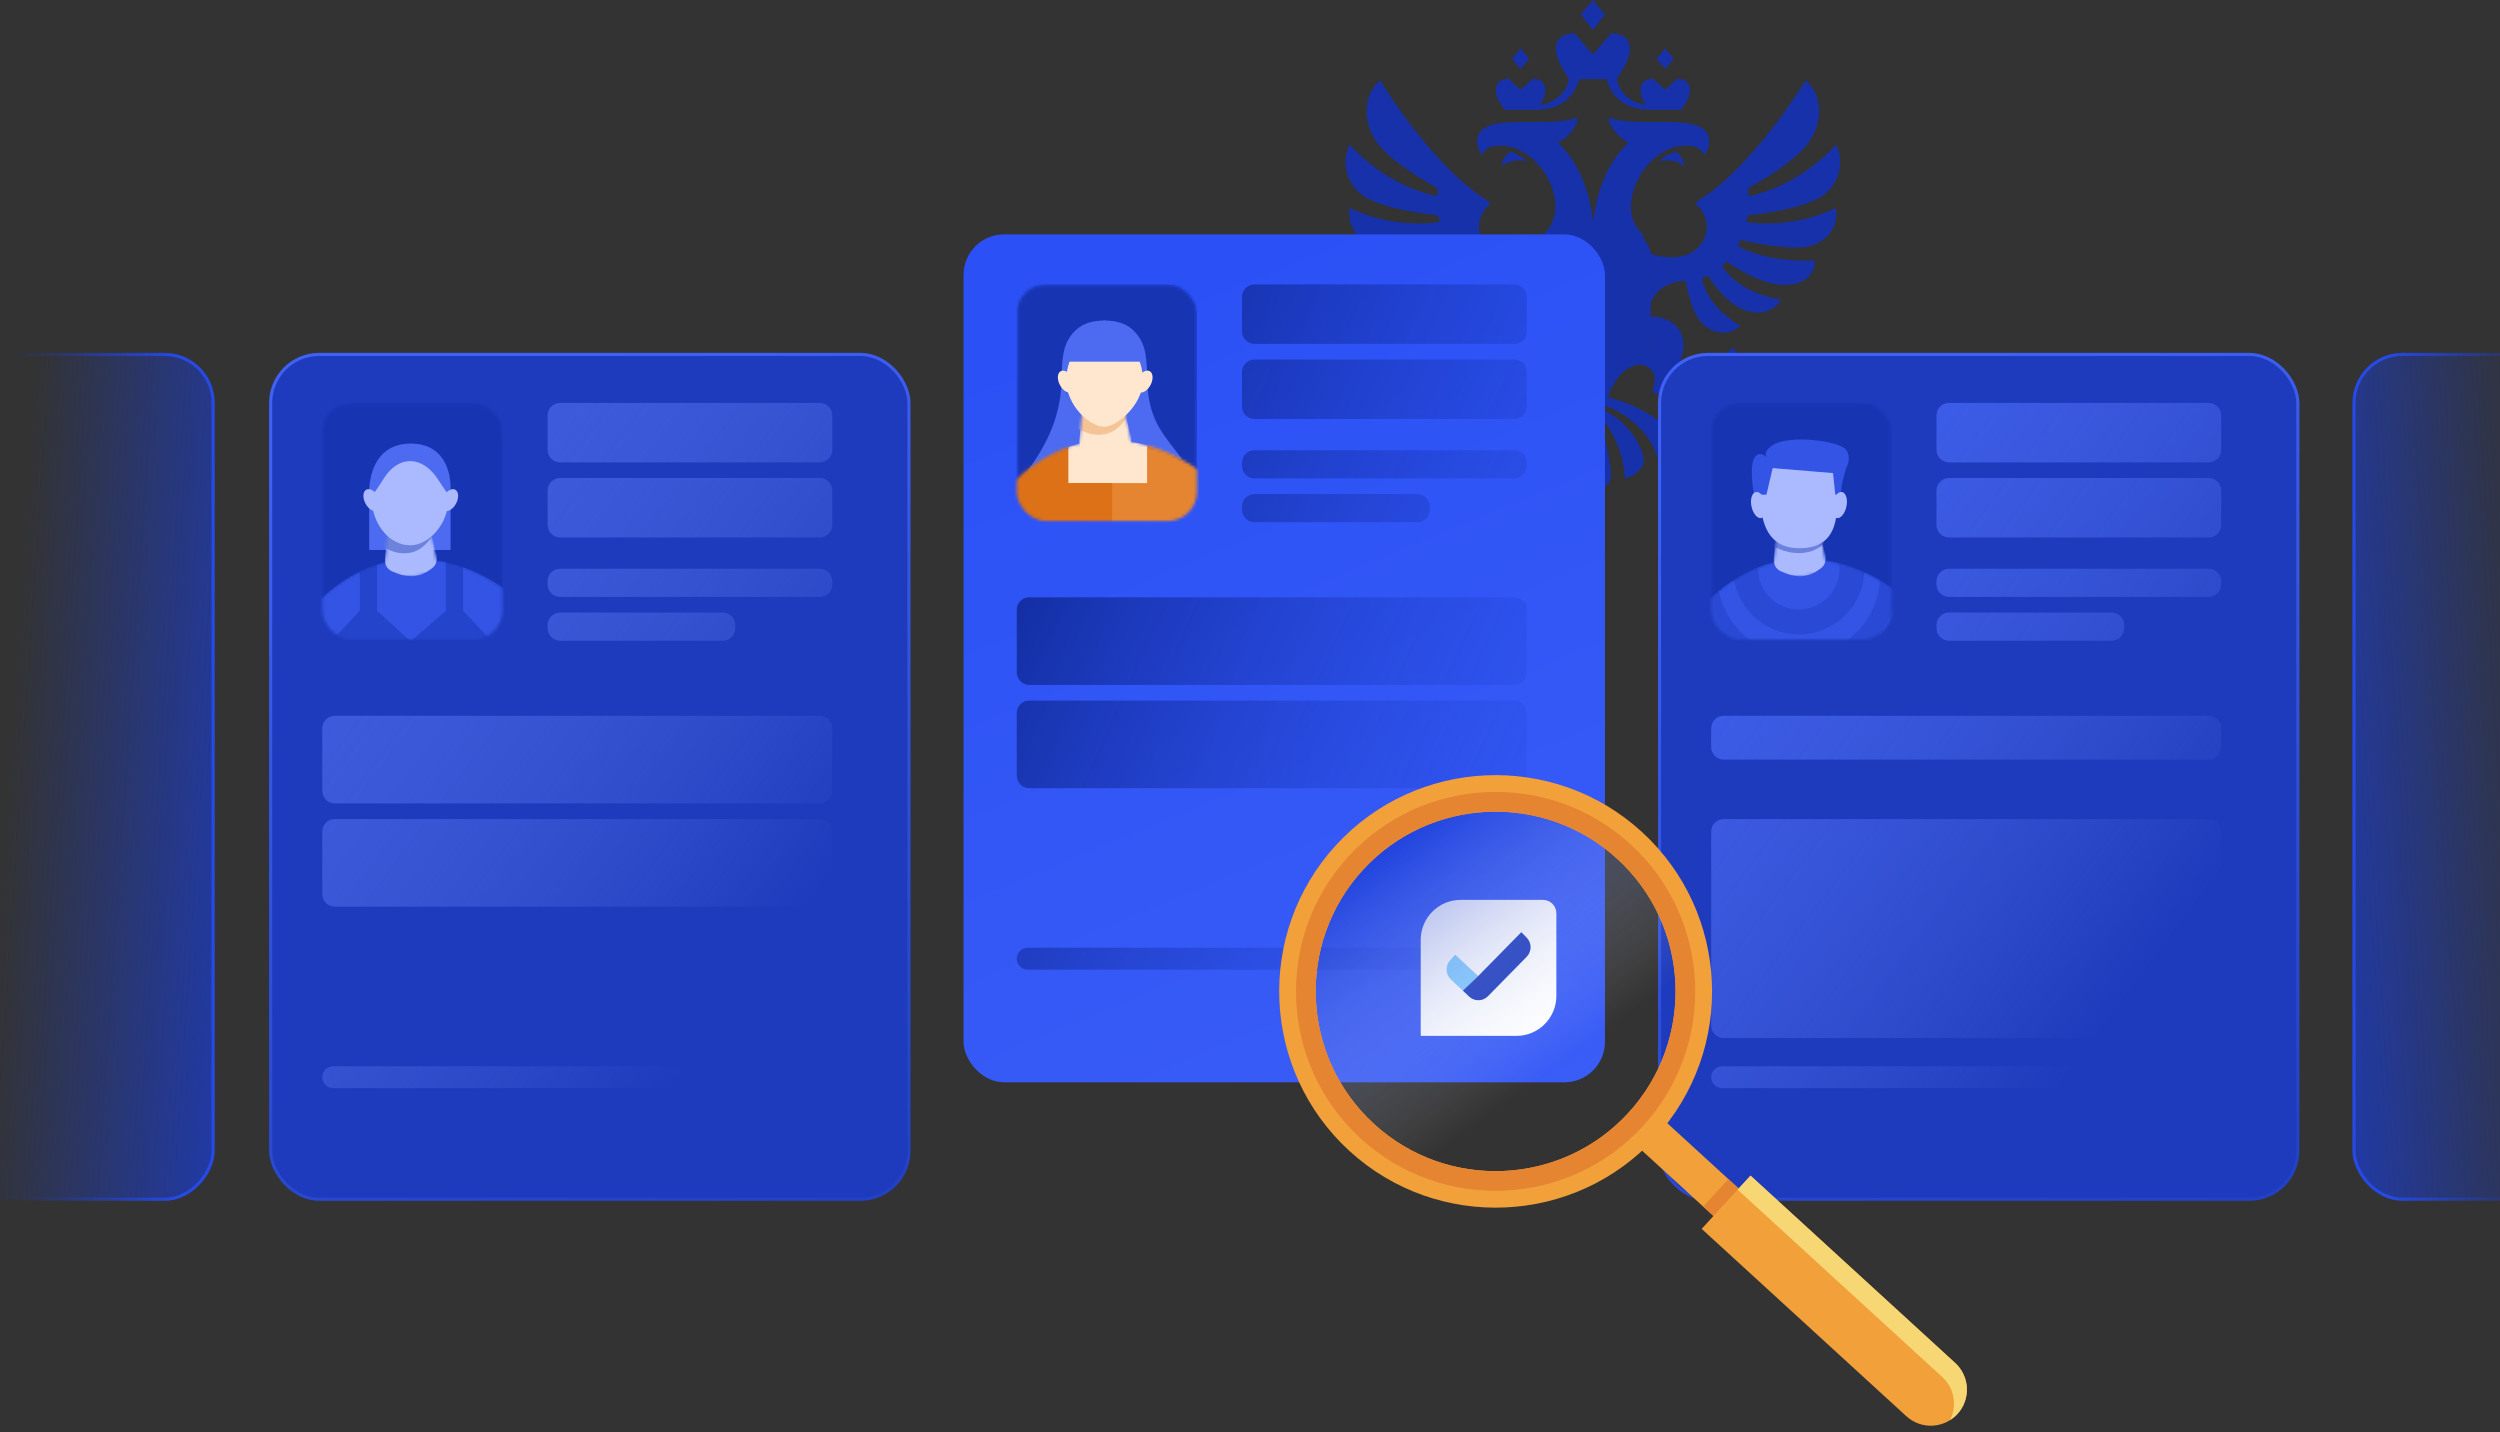
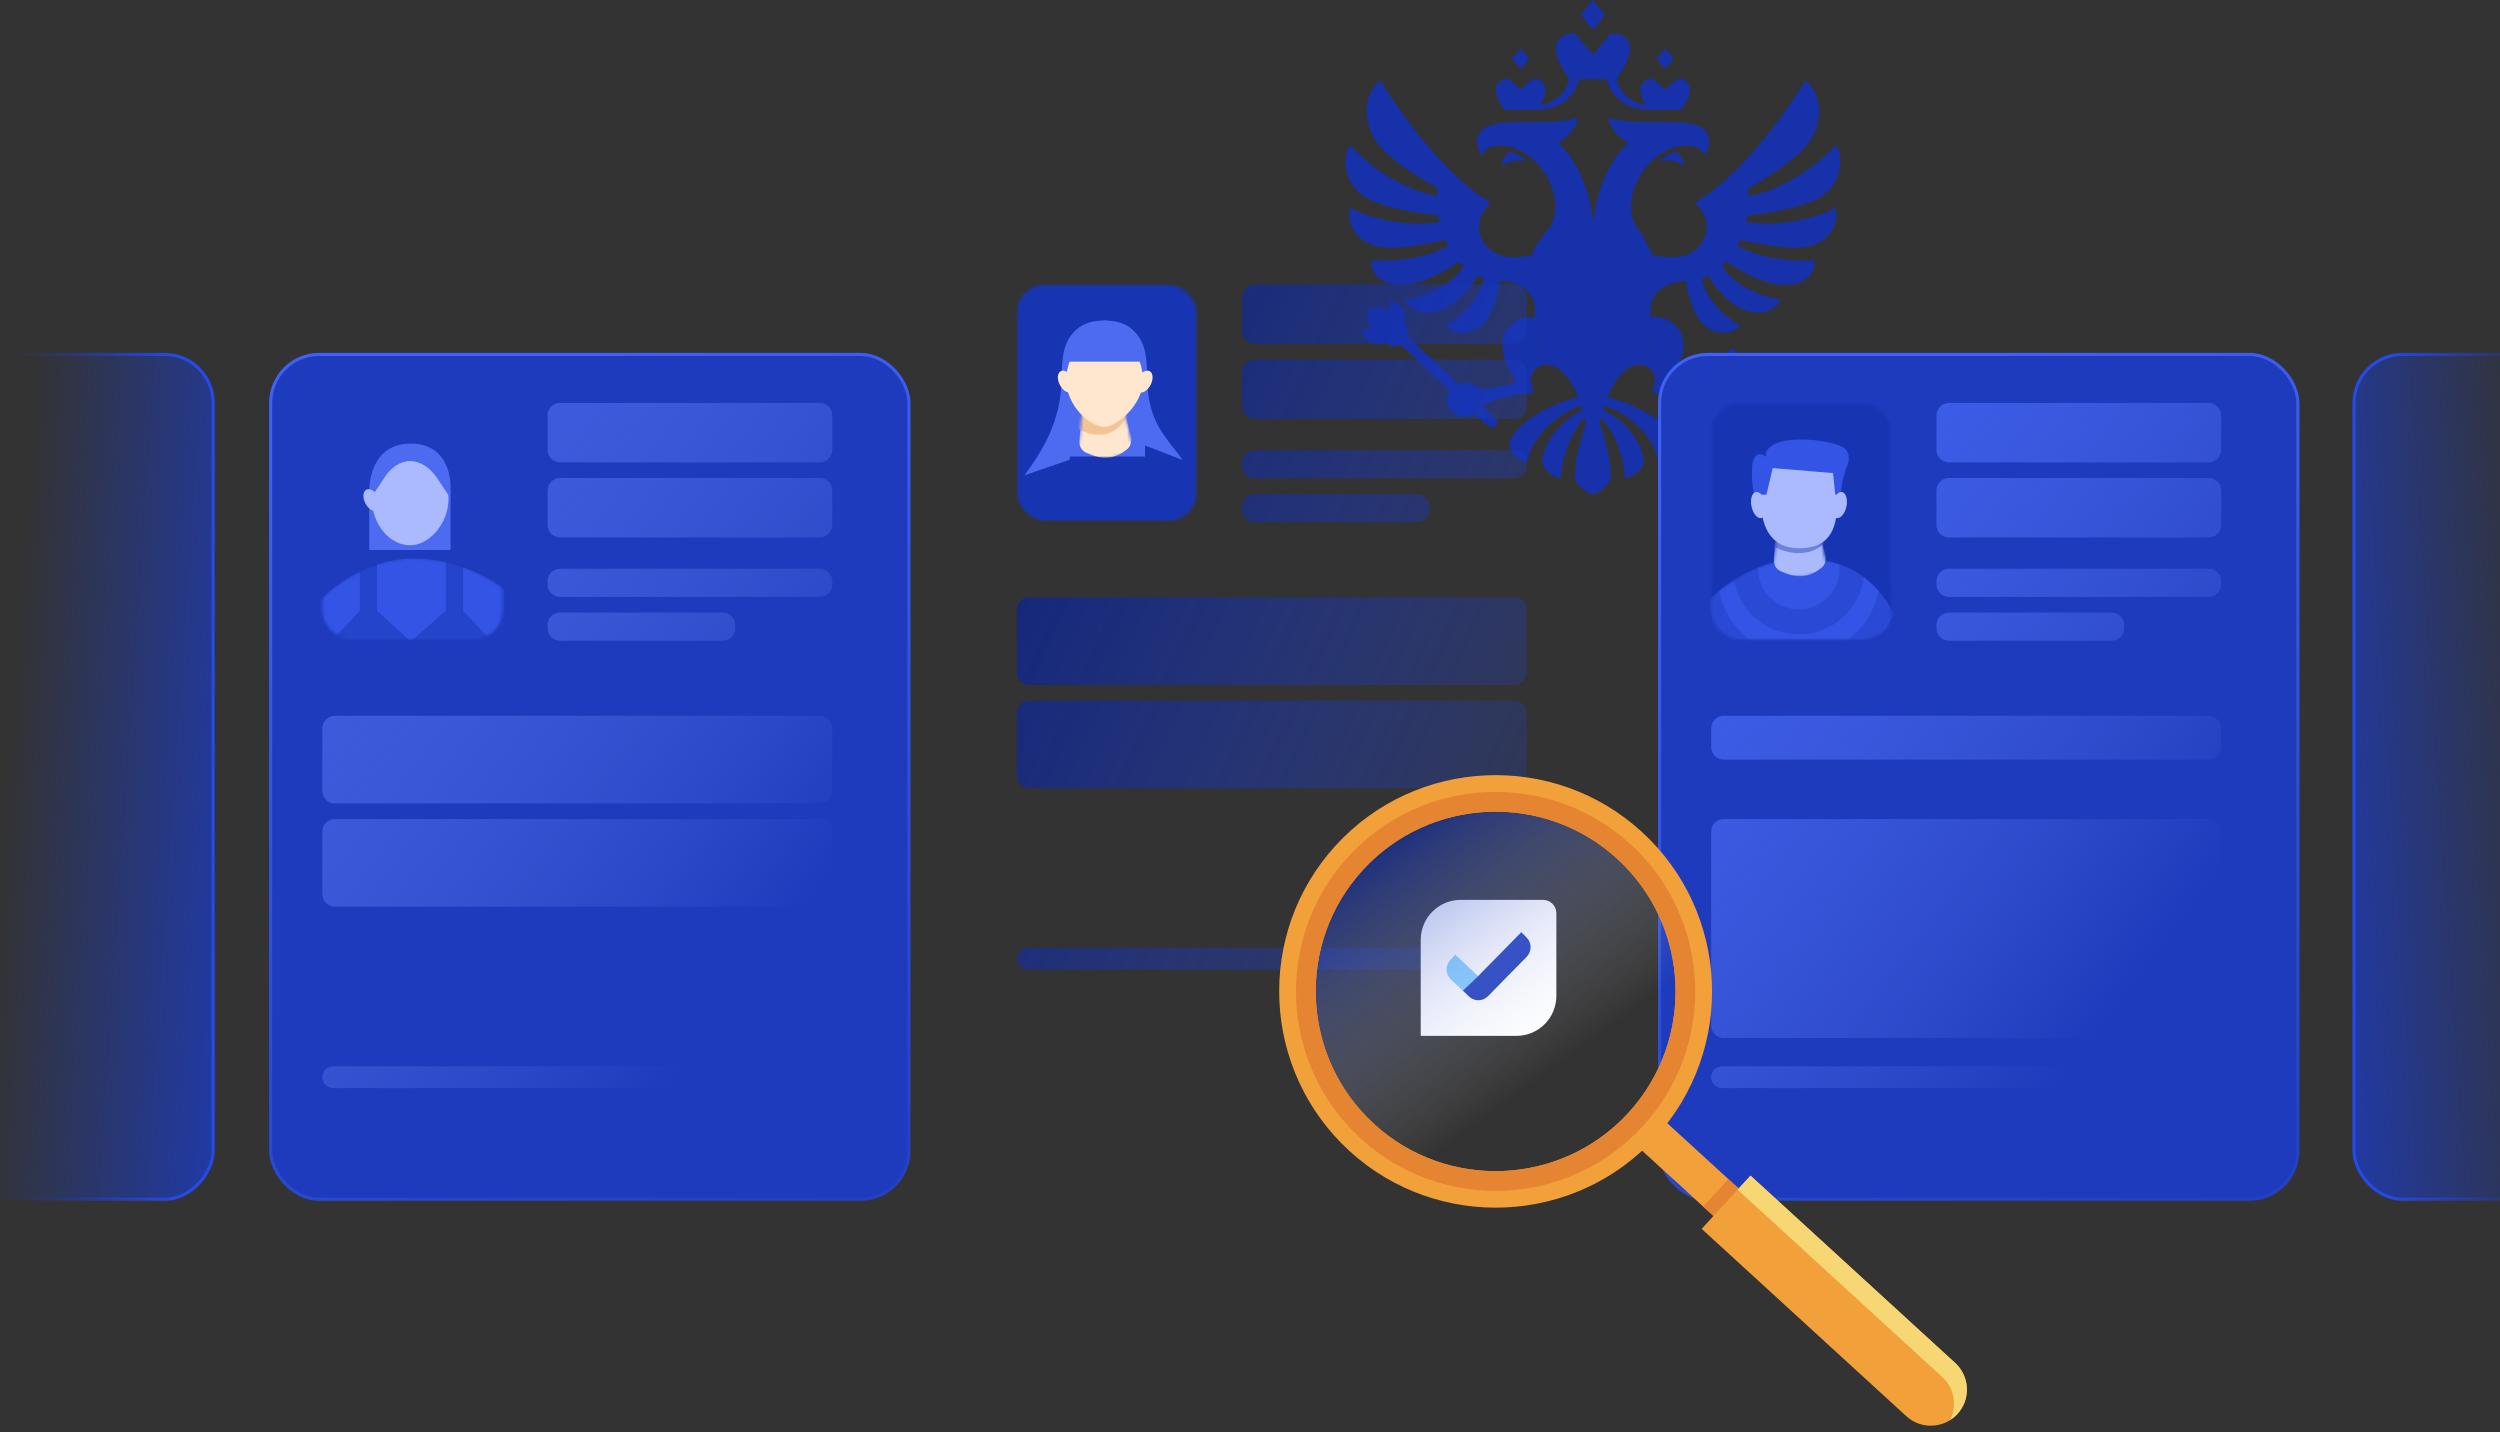
<svg xmlns="http://www.w3.org/2000/svg" width="864" height="495" viewBox="0 0 864 495" fill="none">
  <rect x="0" y="0" width="864" height="495" fill="#333333" stroke="none" />
  <g clip-path="url(#clip0_13011_68812)">
    <path d="M529.428 91.585C529.261 88.809 529.932 86.01 531.596 83.782C533.597 81.105 535.397 79.436 538.241 77.758C539.977 76.734 541.99 76.304 544.006 76.304H557.67C559.249 76.304 560.841 76.544 562.241 77.275C565.217 78.826 566.996 80.871 569.055 83.999C570.457 86.13 571.093 88.671 571.009 91.22L570.25 114.161C570.605 119.812 570.082 124.258 564.564 125.631L553.36 128.419C551.482 128.886 549.518 128.886 547.64 128.419L536.436 125.631C530.918 124.258 530.392 119.16 530.747 113.51L529.428 91.585Z" fill="#1631AA" />
    <path fill-rule="evenodd" clip-rule="evenodd" d="M582.089 57.422C579.416 55.089 575.571 55.142 573.365 55.82C574.81 54.054 578.177 52.605 579.168 52.43C579.922 52.712 582.089 54.928 582.089 57.422ZM590.625 47.761C589.562 42.102 581.158 42.13 572.244 42.16C566.41 42.179 560.358 42.199 556.004 40.626C555.793 43.356 559.392 47.728 562.835 49.346C556.951 54.431 551.667 64.675 550.6 77.19C549.537 64.675 544.254 54.431 538.369 49.347C541.811 47.729 545.414 43.356 545.2 40.627C540.846 42.2 534.794 42.181 528.96 42.161C520.046 42.132 511.64 42.104 510.575 47.763C510.205 49.745 511.163 52.763 512.197 53.632C512.382 53.004 513.349 50.95 516.395 50.489C531.794 48.173 544.65 71.797 533.045 81.349C532.868 81.496 532.968 81.763 533.207 81.763H550.604H568C568.236 81.763 568.336 81.495 568.162 81.349C556.554 71.798 569.41 48.175 584.809 50.491C587.857 50.951 588.821 53.005 589.007 53.633C590.041 52.764 590.998 49.743 590.625 47.761ZM519.022 57.422C521.698 55.089 525.544 55.142 527.746 55.82C526.307 54.054 522.935 52.605 521.946 52.43C521.192 52.712 519.022 54.928 519.022 57.422ZM554.661 5.054L550.498 0L546.334 5.054L550.497 10.371L554.661 5.054ZM578.43 20.334L575.47 16.743L572.511 20.334L575.469 23.844L578.43 20.334ZM602.447 124.144L598.694 120.191L594.94 124.144L598.694 127.613L602.447 124.144ZM528.486 20.334L525.526 16.743L522.568 20.334L525.527 23.844L528.486 20.334ZM520.005 37.937H531.049C540.335 37.937 544.512 32.263 545.775 27.343H555.223C556.486 32.263 560.661 37.936 569.95 37.936H580.994C580.994 37.936 582.925 35.327 583.41 34.035C585.154 29.387 582.925 27.218 579.674 27.218L575.469 31.011L571.266 27.219C568.014 27.219 565.785 29.387 567.53 34.036C567.753 34.63 568.286 35.503 568.79 36.271C564.871 35.735 559.869 33.065 558.772 27.343C558.772 27.343 561.667 22.765 562.395 20.912C565.005 14.248 561.671 11.525 556.794 11.525L550.499 18.891L544.203 11.525C539.326 11.525 535.993 14.248 538.606 20.912C539.329 22.765 542.228 27.344 542.228 27.344C541.128 33.065 536.127 35.735 532.208 36.272C532.715 35.503 533.246 34.63 533.468 34.035C535.209 29.387 532.986 27.218 529.732 27.218L525.527 31.011L521.323 27.22C518.069 27.22 515.846 29.387 517.588 34.036C518.072 35.328 520.005 37.937 520.005 37.937ZM634.185 72.013C632.053 73.087 619.547 78.919 603.527 76.762C603.693 76.001 603.834 75.235 603.95 74.466C614.612 73.196 623.279 71.396 628.802 68.338C635.098 64.849 637.851 56.522 634.673 50.328C634.59 50.172 634.362 50.144 634.248 50.275C632.507 52.271 621.557 64.127 604.306 67.814C604.262 66.924 604.18 66.036 604.061 65.153C612.44 60.424 620.62 54.974 624.516 49.991C630.403 42.456 629.862 32.846 624.259 27.946C624.23 27.921 624.197 27.903 624.16 27.892C624.124 27.881 624.086 27.879 624.048 27.884C624.01 27.889 623.974 27.902 623.942 27.923C623.91 27.943 623.883 27.97 623.862 28.001C622.09 30.913 605.497 57.608 587.28 69.133C587.058 69.274 586.834 69.413 586.608 69.549C586.085 69.864 586.028 70.54 586.472 70.941C588.574 72.836 589.879 75.473 589.879 78.4C589.879 83.491 585.937 87.724 580.727 88.643C578.08 89.153 574.259 89.005 570.587 87.796C570.422 87.744 570.251 87.852 570.251 88.017V104.137C570.251 104.397 570.647 104.461 570.74 104.214C572.973 98.328 579.653 97.077 582.575 97.077C583.626 103.367 585.504 108.577 587.943 111.382C591.917 115.938 598.404 115.874 601.217 112.724C601.239 112.698 601.256 112.668 601.265 112.634C601.275 112.601 601.276 112.567 601.27 112.533C601.264 112.499 601.25 112.467 601.23 112.439C601.21 112.411 601.184 112.388 601.153 112.372C599.501 111.427 590.044 105.647 588.152 96.176C588.895 95.925 589.621 95.628 590.326 95.286C593.379 100.314 597.822 104.793 601.399 106.504C607.407 109.372 612.908 107.977 615.347 103.778C615.436 103.63 615.327 103.445 615.148 103.429C611.431 103.134 600.025 99.88 595.169 91.952C595.731 91.444 596.267 90.909 596.776 90.35C601.859 94.201 609.044 97.606 614.188 98.301C620.207 99.115 627.027 97.203 627.192 90.236C627.195 90.097 627.069 89.982 626.921 89.99C624.78 90.12 610.614 90.733 600.519 84.965C600.87 84.301 601.197 83.626 601.5 82.939C601.5 82.939 616.753 86.528 623.98 85.34C631.162 84.16 635.369 78.83 634.557 72.199C634.533 72.035 634.339 71.935 634.185 72.013ZM499.497 82.936C499.801 83.623 500.128 84.299 500.48 84.963C490.388 90.728 476.228 90.12 474.078 89.989C473.927 89.981 473.801 90.1 473.804 90.237C473.972 97.202 480.79 99.114 486.809 98.299C491.951 97.604 499.139 94.2 504.22 90.349C504.73 90.908 505.266 91.442 505.827 91.951C500.968 99.878 489.564 103.132 485.848 103.428C485.668 103.445 485.564 103.629 485.649 103.777C488.088 107.977 493.589 109.372 499.6 106.503C503.174 104.792 507.617 100.314 510.668 95.285C511.374 95.626 512.101 95.924 512.844 96.176C510.951 105.646 501.495 111.425 499.842 112.372C499.812 112.388 499.786 112.411 499.766 112.439C499.746 112.467 499.732 112.499 499.726 112.533C499.72 112.567 499.722 112.601 499.731 112.634C499.74 112.667 499.756 112.698 499.779 112.724C502.592 115.874 509.081 115.938 513.054 111.381C515.494 108.577 517.369 103.367 518.42 97.077C521.345 97.077 528.023 98.327 530.255 104.212C530.351 104.461 530.747 104.396 530.747 104.136V88.017C530.747 87.852 530.573 87.743 530.408 87.796C526.737 89.005 522.915 89.152 520.271 88.641C515.058 87.724 511.116 83.49 511.116 78.4C511.116 75.474 512.425 72.834 514.522 70.94C514.97 70.541 514.909 69.865 514.391 69.549C514.163 69.414 513.937 69.275 513.713 69.134C495.507 57.615 478.923 30.939 477.136 28.008C477.115 27.976 477.087 27.948 477.054 27.928C477.022 27.907 476.985 27.893 476.947 27.887C476.908 27.882 476.869 27.885 476.832 27.895C476.795 27.906 476.76 27.925 476.731 27.95C471.136 32.853 470.593 42.459 476.48 49.992C480.377 54.975 488.557 60.425 496.933 65.155C496.815 66.037 496.734 66.924 496.691 67.814C479.454 64.131 468.512 52.294 466.754 50.285C466.636 50.147 466.403 50.175 466.324 50.332C463.151 56.53 465.905 64.85 472.194 68.338C477.718 71.396 486.385 73.197 497.047 74.466C497.162 75.236 497.303 76.002 497.469 76.762C481.465 78.916 468.966 73.099 466.817 72.016C466.658 71.935 466.465 72.035 466.445 72.203C465.635 78.833 469.839 84.157 477.021 85.338C484.246 86.526 499.497 82.936 499.497 82.936ZM598.695 132.705L593.137 128.352C590.918 129.666 589.288 131.754 588.655 134.201C585.312 134.666 576.198 132.651 577.084 131.315C587.073 117.329 579.433 109.002 570.25 109.466V118.857C570.25 121.874 567.606 124.319 564.348 124.319H558.007C553.458 124.319 550.497 128.87 550.497 128.87C550.497 128.87 547.536 124.318 542.987 124.318H536.646C533.386 124.318 530.838 121.873 530.838 118.857L530.747 109.466C521.564 109.002 513.918 117.329 523.91 131.314C524.789 132.637 515.42 134.755 511.026 134.219C509.868 133.024 508.198 132.271 506.328 132.271C505.533 132.271 504.744 132.412 503.999 132.688C503.999 132.688 486.732 116.413 486.416 116.254L486.557 115.925C487.542 114.094 486.036 112.098 485.085 112.239C486.19 110.918 486.242 105.14 480.108 103.803C480.288 104.964 480.379 107.333 480.379 107.333C480.379 107.333 475.646 104.785 473.268 106.984C471.179 109.445 474.078 113.91 474.078 113.91C474.078 113.91 471.655 113.969 470.461 113.868C472.217 119.779 478.105 119.36 479.379 118.194C479.296 119.133 481.425 120.473 483.229 119.399L484.022 119.017C484.161 119.203 500.979 135.02 500.979 135.02C500.206 136.161 499.839 137.562 500.093 139.055C500.492 141.388 502.444 143.322 504.938 143.824C506.699 144.177 508.355 143.836 509.683 143.063L514.135 147.175C514.53 147.533 515.066 147.756 515.664 147.714C516.753 147.641 517.569 146.763 517.486 145.756C517.451 145.301 517.217 144.91 516.895 144.614C516.825 144.536 512.361 140.411 512.361 140.411C516.043 137.842 522.904 136.031 528.598 136.031C529.598 136.031 530.068 135.189 529.724 134.363C527.144 128.188 532.69 123.714 538.427 127.356C540.93 128.943 543.472 132.071 545.387 137.29C535.974 139.558 524.155 145.809 521.764 152.632C520.843 155.266 523.885 158.857 527.578 159.58C527.611 159.587 527.644 159.587 527.677 159.581L527.698 159.577L527.725 159.568C527.74 159.562 527.754 159.554 527.768 159.545L527.795 159.525L527.818 159.503L527.838 159.477C527.857 159.45 527.87 159.419 527.877 159.387C529.806 149.202 540.811 141.612 546.536 140.323L546.717 140.807L547.017 141.606C540.781 144.542 534.734 150.733 533.007 158.095C532.214 161.465 535.991 164.504 539.108 165.336C539.265 165.377 539.419 165.269 539.428 165.119C540.02 155.81 544.15 147.903 547.849 144.307C547.951 145.01 548.027 145.717 548.078 146.426C548.078 146.426 544.29 156.931 544.29 164.596C544.29 168.163 549.614 170.652 550.4 171C551.383 170.652 556.704 168.163 556.704 164.596C556.704 156.931 552.917 146.425 552.917 146.425C552.969 145.716 553.046 145.01 553.148 144.306C556.845 147.904 560.977 155.807 561.567 165.116C561.57 165.152 561.582 165.188 561.601 165.219C561.619 165.251 561.645 165.279 561.675 165.299C561.705 165.32 561.74 165.335 561.776 165.341C561.812 165.347 561.85 165.345 561.885 165.336C565.007 164.504 568.78 161.465 567.991 158.095C566.261 150.734 560.216 144.542 553.981 141.606L554.185 141.056C554.25 140.881 554.282 140.793 554.459 140.322C560.188 141.611 571.188 149.201 573.118 159.386C573.132 159.451 573.171 159.508 573.227 159.544C573.283 159.58 573.352 159.592 573.417 159.578C577.108 158.856 580.154 155.264 579.228 152.631C576.843 145.808 565.021 139.557 555.606 137.289C557.525 132.071 560.068 128.942 562.57 127.354C568.304 123.713 573.85 128.186 571.27 134.362C570.926 135.187 571.393 136.03 572.397 136.03C578.837 136.03 586.772 138.346 589.912 141.452C591.919 144.449 595.626 146.366 599.81 145.956C604.564 145.492 608.44 141.937 608.976 137.542C609.443 133.692 607.443 130.235 604.254 128.351L598.695 132.705Z" fill="#1631AA" />
    <rect x="813.541" y="122.494" width="138.414" height="291.966" rx="16.761" fill="url(#paint0_linear_13011_68812)" stroke="url(#paint1_linear_13011_68812)" stroke-width="1.081" />
    <rect x="-0.541" y="0.541" width="138.414" height="291.966" rx="16.761" transform="matrix(-1 0 0 1 73.122 121.953)" fill="url(#paint2_linear_13011_68812)" stroke="url(#paint3_linear_13011_68812)" stroke-width="1.081" />
    <rect x="573.541" y="122.494" width="220.597" height="291.966" rx="16.761" fill="#1D3BBC" stroke="url(#paint4_linear_13011_68812)" stroke-width="1.081" />
    <path fill-rule="evenodd" clip-rule="evenodd" d="M669.242 143.575C669.242 141.187 671.179 139.25 673.568 139.25H763.32C765.709 139.25 767.646 141.187 767.646 143.575V155.47C767.646 157.859 765.709 159.796 763.32 159.796H673.568C671.179 159.796 669.242 157.859 669.242 155.47V143.575ZM591.383 251.708C591.383 249.319 593.319 247.383 595.708 247.383H763.318C765.707 247.383 767.644 249.319 767.644 251.708V258.196C767.644 260.585 765.707 262.522 763.318 262.522H595.708C593.319 262.522 591.383 260.585 591.383 258.196V251.708ZM595.708 283.07C593.319 283.07 591.383 285.007 591.383 287.396V354.44C591.383 356.829 593.319 358.765 595.708 358.765H763.318C765.707 358.765 767.644 356.829 767.644 354.44V287.396C767.644 285.007 765.707 283.07 763.318 283.07H595.708ZM591.383 372.285C591.383 370.194 593.077 368.5 595.168 368.5H763.859C765.949 368.5 767.644 370.194 767.644 372.285C767.644 374.375 765.949 376.069 763.859 376.069H595.168C593.077 376.069 591.383 374.375 591.383 372.285ZM673.568 165.203C671.179 165.203 669.242 167.14 669.242 169.529V181.423C669.242 183.812 671.179 185.749 673.568 185.749H763.32C765.709 185.749 767.646 183.812 767.646 181.423V169.529C767.646 167.14 765.709 165.203 763.32 165.203H673.568ZM669.242 200.888C669.242 198.499 671.179 196.562 673.568 196.562H763.32C765.709 196.562 767.646 198.499 767.646 200.888V201.969C767.646 204.358 765.709 206.295 763.32 206.295H673.568C671.179 206.295 669.242 204.358 669.242 201.969V200.888ZM673.568 211.703C671.179 211.703 669.242 213.64 669.242 216.029V217.11C669.242 219.499 671.179 221.435 673.568 221.435H729.798C732.187 221.435 734.124 219.499 734.124 217.11V216.029C734.124 213.64 732.187 211.703 729.798 211.703H673.568Z" fill="url(#paint5_linear_13011_68812)" />
    <mask id="mask0_13011_68812" style="mask-type:alpha" maskUnits="userSpaceOnUse" x="591" y="139" width="63" height="83">
      <rect x="591.383" y="139.25" width="62.294" height="81.76" rx="10.066" fill="#C4C4C4" />
    </mask>
    <g mask="url(#mask0_13011_68812)">
      <rect x="591.383" y="139.25" width="62.294" height="81.76" rx="6.488" fill="#1735B3" />
      <mask id="mask1_13011_68812" style="mask-type:alpha" maskUnits="userSpaceOnUse" x="584" y="192" width="79" height="42">
        <path d="M622.915 192.969C604.227 192.969 589.303 206.855 584.371 214.382L584.371 233.849L661.459 233.849C662.705 233.849 661.979 217.756 661.459 209.71C656.268 203.74 641.603 192.969 622.915 192.969Z" fill="#FF9213" />
      </mask>
      <g mask="url(#mask1_13011_68812)">
-         <path d="M622.915 192.969C604.227 192.969 589.303 206.855 584.371 214.382L584.371 233.849L661.459 233.849C662.705 233.849 661.979 217.756 661.459 209.71C656.268 203.74 641.603 192.969 622.915 192.969Z" fill="#3354E5" />
+         <path d="M622.915 192.969C604.227 192.969 589.303 206.855 584.371 214.382L584.371 233.849L661.459 233.849C656.268 203.74 641.603 192.969 622.915 192.969Z" fill="#3354E5" />
        <circle cx="621.662" cy="196.56" r="18.383" stroke="#1735B3" stroke-opacity="0.3" stroke-width="8.651" />
        <circle cx="621.658" cy="198.721" r="31.359" stroke="#1735B3" stroke-opacity="0.3" stroke-width="6.488" />
      </g>
      <mask id="mask2_13011_68812" style="mask-type:alpha" maskUnits="userSpaceOnUse" x="612" y="182" width="20" height="18">
        <path d="M612.695 197.556L614.106 182.477L628.685 182.997L631.506 196.516C630.566 197.21 627.556 198.7 623.041 199.116C618.527 199.532 614.263 198.25 612.695 197.556Z" fill="#FFE6CE" />
      </mask>
      <g mask="url(#mask2_13011_68812)">
        <path d="M612.998 193.149L614.106 182.477L628.685 182.997L630.866 191.887C631.254 193.466 630.746 195.234 629.48 196.253C627.975 197.466 625.786 198.863 623.041 199.116C620.148 199.383 617.358 198.338 615.314 197.371C613.736 196.624 612.817 194.886 612.998 193.149Z" fill="#ABBAFE" />
        <path d="M614.804 182.9L613.012 188.814C613.012 188.814 618.39 192.264 624.964 190.786C631.537 189.307 635.72 181.422 635.72 181.422L633.33 182.408L614.804 182.9Z" fill="#6D82DC" />
      </g>
      <path d="M634.99 172.344C634.99 181.16 633.556 189.475 621.753 189.475C611.388 189.475 608.516 181.16 608.516 172.344C608.516 163.528 614.442 156.381 621.753 156.381C634.99 155.999 634.99 163.528 634.99 172.344Z" fill="#ABBAFE" />
      <path d="M610.483 170.962H608.321H606.158C605.617 167.898 604.86 161.122 606.158 158.53C607.456 155.937 609.582 157.089 610.483 157.989C610.123 157.087 609.73 155.755 612.646 153.843C618.418 150.058 635.998 152.418 638.058 155.499C640.053 158.482 638.058 161.77 638.058 161.77C638.058 161.77 635.715 168.799 636.436 170.962H634.273L633.498 163.499L612.646 161.77L610.483 170.962Z" fill="#3354E5" />
      <ellipse cx="2.501" cy="4.599" rx="2.501" ry="4.599" transform="matrix(-0.978 -0.21 -0.21 0.978 639.082 170.578)" fill="#ABBAFE" />
      <ellipse cx="607.771" cy="174.549" rx="2.501" ry="4.599" transform="rotate(-12.124 607.771 174.549)" fill="#ABBAFE" />
    </g>
-     <rect x="333" y="81" width="221.678" height="293.047" rx="14" fill="url(#paint6_linear_13011_68812)" />
    <mask id="mask3_13011_68812" style="mask-type:alpha" maskUnits="userSpaceOnUse" x="351" y="98" width="63" height="83">
      <rect x="351.383" y="98.297" width="62.294" height="81.76" rx="10.066" fill="#C4C4C4" />
    </mask>
    <g mask="url(#mask3_13011_68812)">
      <rect x="351.383" y="98.297" width="62.294" height="81.76" rx="6.488" fill="#1735B3" />
      <rect x="368.684" y="133.984" width="27.034" height="23.79" fill="#4C6BF0" />
      <path d="M394.99 130.225C394.99 130.225 382.687 124.342 381.209 117.532C380.68 115.093 381.209 110.758 381.209 110.758C386.31 110.758 389.841 111.936 392.588 115.134C396.102 119.225 396.358 123.887 396.511 131.52C396.8 145.877 402.748 150.743 408.75 158.988L394.119 153.345L394.99 130.225Z" fill="#4C6BF0" />
      <path d="M368.387 130.225C368.387 130.225 380.69 124.342 382.168 117.532C382.697 115.093 382.168 110.758 382.168 110.758C377.068 110.758 373.536 111.936 370.79 115.134C367.276 119.225 367.02 123.887 366.866 131.52C366.577 145.877 360.088 156.014 354.086 164.26L369.766 158.853L368.387 130.225Z" fill="#4C6BF0" />
      <mask id="mask4_13011_68812" style="mask-type:alpha" maskUnits="userSpaceOnUse" x="344" y="152" width="79" height="41">
-         <path d="M382.915 152.016C364.227 152.016 349.303 165.902 344.371 173.429L344.371 192.896L421.459 192.896C422.705 192.896 421.979 176.803 421.459 168.757C416.268 162.787 401.603 152.016 382.915 152.016Z" fill="#FF9213" />
-       </mask>
+         </mask>
      <g mask="url(#mask4_13011_68812)">
        <path d="M382.915 152.016C364.227 152.016 349.303 165.902 344.371 173.429L344.371 192.896L421.459 192.896C422.705 192.896 421.979 176.803 421.459 168.757C416.268 162.787 401.603 152.016 382.915 152.016Z" fill="#FFE6CE" />
        <path d="M369.18 166.958V152.36V146.953H344.895V191.289H416.264V146.953H396.439V166.958H369.18Z" fill="#E58431" />
        <path d="M369.18 166.958V152.36V146.953H344.895V191.289H384.364V166.958H369.18Z" fill="#DC7117" />
      </g>
      <mask id="mask5_13011_68812" style="mask-type:alpha" maskUnits="userSpaceOnUse" x="372" y="141" width="20" height="18">
        <path d="M372.695 156.603L374.106 141.523L388.685 142.043L391.506 155.563C390.566 156.256 387.556 157.747 383.041 158.163C378.527 158.579 374.263 157.296 372.695 156.603Z" fill="#FFE6CE" />
      </mask>
      <g mask="url(#mask5_13011_68812)">
        <path d="M372.998 152.196L374.106 141.523L388.685 142.043L390.866 150.934C391.254 152.513 390.746 154.281 389.48 155.3C387.975 156.513 385.786 157.91 383.041 158.163C380.148 158.43 377.358 157.385 375.314 156.418C373.736 155.671 372.817 153.933 372.998 152.196Z" fill="#FFE6CE" />
        <path d="M373.743 141.521L372.176 147.791C372.176 147.791 376.879 151.449 382.626 149.881C388.374 148.314 392.032 139.953 392.032 139.953L389.942 140.998L373.743 141.521Z" fill="#F4C497" />
      </g>
      <path d="M394.99 131.392C394.99 140.208 385.646 147.523 381.753 147.523C376.692 147.523 368.516 140.208 368.516 131.392C368.516 122.576 374.442 115.43 381.753 115.43C389.064 115.43 394.99 122.576 394.99 131.392Z" fill="#FFE6CE" />
      <path d="M395 125L368.062 124.998C367.522 122.594 370.363 113.486 382.23 113.006C388.754 112.742 393.562 121.476 395 125Z" fill="#4C6BF0" />
      <ellipse cx="368.513" cy="131.887" rx="2.501" ry="4.084" transform="rotate(-27.747 368.513 131.887)" fill="#FFE6CE" />
      <ellipse cx="2.501" cy="4.084" rx="2.501" ry="4.084" transform="matrix(-0.885 -0.466 -0.466 0.885 399.531 129.438)" fill="#FFE6CE" />
    </g>
    <path fill-rule="evenodd" clip-rule="evenodd" d="M429.242 102.622C429.242 100.233 431.179 98.297 433.568 98.297H523.32C525.709 98.297 527.646 100.233 527.646 102.622V114.517C527.646 116.906 525.709 118.843 523.32 118.843H433.568C431.179 118.843 429.242 116.906 429.242 114.517V102.622ZM351.383 210.755C351.383 208.366 353.319 206.43 355.708 206.43H523.318C525.707 206.43 527.644 208.366 527.644 210.755V232.382C527.644 234.771 525.707 236.708 523.318 236.708H355.708C353.319 236.708 351.383 234.771 351.383 232.382V210.755ZM355.708 242.117C353.319 242.117 351.383 244.054 351.383 246.443V268.07C351.383 270.459 353.319 272.395 355.708 272.395H523.318C525.707 272.395 527.644 270.459 527.644 268.07V246.443C527.644 244.054 525.707 242.117 523.318 242.117H355.708ZM351.383 331.332C351.383 329.241 353.077 327.547 355.168 327.547H523.859C525.949 327.547 527.644 329.241 527.644 331.332C527.644 333.422 525.949 335.116 523.859 335.116H355.168C353.077 335.116 351.383 333.422 351.383 331.332ZM433.568 124.25C431.179 124.25 429.242 126.187 429.242 128.575V140.47C429.242 142.859 431.179 144.796 433.568 144.796H523.32C525.709 144.796 527.646 142.859 527.646 140.47V128.575C527.646 126.187 525.709 124.25 523.32 124.25H433.568ZM429.242 159.935C429.242 157.546 431.179 155.609 433.568 155.609H523.32C525.709 155.609 527.646 157.546 527.646 159.935V161.016C527.646 163.405 525.709 165.342 523.32 165.342H433.568C431.179 165.342 429.242 163.405 429.242 161.016V159.935ZM433.568 170.75C431.179 170.75 429.242 172.687 429.242 175.075V176.157C429.242 178.546 431.179 180.482 433.568 180.482H489.798C492.187 180.482 494.124 178.546 494.124 176.157V175.075C494.124 172.687 492.187 170.75 489.798 170.75H433.568Z" fill="url(#paint7_linear_13011_68812)" />
    <path d="M491 324.824C491 317.189 497.173 311 504.788 311H533.283C535.822 311 537.879 313.063 537.879 315.608V344.176C537.879 351.811 531.706 358 524.091 358H491V324.824Z" fill="white" />
    <path fill-rule="evenodd" clip-rule="evenodd" d="M527.601 324.05C529.4 325.88 529.4 328.834 527.601 330.664L514.194 344.303C512.43 346.098 509.576 346.155 507.743 344.432L501.411 338.482C499.535 336.719 499.426 333.754 501.168 331.855L502.919 329.947L510.858 337.358L525.77 322.188L527.601 324.05Z" fill="#84CEFF" />
    <path fill-rule="evenodd" clip-rule="evenodd" d="M527.601 324.05C529.4 325.88 529.4 328.834 527.601 330.664L514.21 344.287C512.44 346.088 509.573 346.138 507.742 344.4L505.594 342.361L510.858 337.358L525.77 322.188L527.601 324.05Z" fill="#1D3BBC" />
    <rect x="93.541" y="122.494" width="220.597" height="291.966" rx="16.761" fill="#1D3BBC" stroke="url(#paint8_linear_13011_68812)" stroke-width="1.081" />
    <mask id="mask6_13011_68812" style="mask-type:alpha" maskUnits="userSpaceOnUse" x="111" y="139" width="63" height="83">
      <rect x="111.383" y="139.25" width="62.294" height="81.76" rx="10.066" fill="#C4C4C4" />
    </mask>
    <g mask="url(#mask6_13011_68812)">
-       <rect x="111.383" y="139.25" width="62.294" height="81.76" rx="6.488" fill="#1735B3" />
      <path d="M127.602 190.077V175.265L129.224 169.531H155.717V190.077H127.602Z" fill="#4C6BF0" />
      <mask id="mask7_13011_68812" style="mask-type:alpha" maskUnits="userSpaceOnUse" x="104" y="192" width="79" height="42">
        <path d="M142.915 192.969C124.227 192.969 109.303 206.855 104.371 214.382L104.371 233.849L181.459 233.849C182.705 233.849 181.979 217.756 181.459 209.71C176.268 203.74 161.603 192.969 142.915 192.969Z" fill="#FF9213" />
      </mask>
      <g mask="url(#mask7_13011_68812)">
        <path d="M142.915 192.969C124.227 192.969 109.303 206.855 104.371 214.382L104.371 233.849L181.459 233.849C182.705 233.849 181.979 217.756 181.459 209.71C176.268 203.74 161.603 192.969 142.915 192.969Z" fill="#3354E5" />
        <path d="M124.357 211.089V197.327V193.312H130.304V211.089L141.658 221.428L137.333 231.16H113.543V222.558L124.357 211.089Z" fill="#1735B3" fill-opacity="0.5" />
        <path d="M160.042 211.089V197.327V193.312H154.094V211.089L142.2 221.428L147.066 231.16H170.855V222.558L160.042 211.089Z" fill="#1735B3" fill-opacity="0.5" />
      </g>
      <mask id="mask8_13011_68812" style="mask-type:alpha" maskUnits="userSpaceOnUse" x="132" y="182" width="20" height="18">
-         <path d="M132.695 197.556L134.106 182.477L148.685 182.997L151.506 196.516C150.566 197.21 147.556 198.7 143.041 199.116C138.527 199.532 134.263 198.25 132.695 197.556Z" fill="#FFE6CE" />
-       </mask>
+         </mask>
      <g mask="url(#mask8_13011_68812)">
        <path d="M132.998 193.149L134.106 182.477L148.685 182.997L150.866 191.887C151.254 193.466 150.746 195.234 149.48 196.253C147.975 197.466 145.786 198.863 143.041 199.116C140.148 199.383 137.358 198.338 135.314 197.371C133.736 196.624 132.817 194.886 132.998 193.149Z" fill="#ABBAFE" />
        <path d="M133.743 182.474L132.176 188.744C132.176 188.744 136.879 192.402 142.626 190.834C148.374 189.267 152.032 180.906 152.032 180.906L149.942 181.951L133.743 182.474Z" fill="#6D82DC" />
      </g>
      <path d="M154.99 172.346C154.99 181.162 148.149 188.452 141.753 188.452C134.632 188.452 128.516 181.162 128.516 172.346C128.516 163.53 134.442 156.383 141.753 156.383C149.064 156.383 154.99 163.53 154.99 172.346Z" fill="#ABBAFE" />
      <path d="M132.646 165.349C127.016 174.242 128.909 170.269 127.602 169.722C127.602 168.632 127.602 152.751 142.735 153.32C154.394 153.758 156.187 164.799 155.627 170.265C154.693 170.995 158.043 175.674 151.143 165.349C145.985 157.63 137.874 157.089 132.646 165.349Z" fill="#4C6BF0" />
      <ellipse cx="128.513" cy="172.84" rx="2.501" ry="4.084" transform="rotate(-27.747 128.513 172.84)" fill="#ABBAFE" />
-       <ellipse cx="2.501" cy="4.084" rx="2.501" ry="4.084" transform="matrix(-0.885 -0.466 -0.466 0.885 159.531 170.391)" fill="#ABBAFE" />
    </g>
    <path fill-rule="evenodd" clip-rule="evenodd" d="M193.568 139.25C191.179 139.25 189.242 141.187 189.242 143.575V155.47C189.242 157.859 191.179 159.796 193.568 159.796H283.32C285.709 159.796 287.646 157.859 287.646 155.47V143.575C287.646 141.187 285.709 139.25 283.32 139.25H193.568ZM115.708 247.383C113.319 247.383 111.383 249.319 111.383 251.708V263.603V273.335C111.383 275.724 113.319 277.661 115.708 277.661H283.318C285.707 277.661 287.644 275.724 287.644 273.335V263.603V251.708C287.644 249.319 285.707 247.383 283.318 247.383H115.708ZM115.708 283.07C113.319 283.07 111.383 285.007 111.383 287.396V309.023C111.383 311.412 113.319 313.348 115.708 313.348H283.318C285.707 313.348 287.644 311.412 287.644 309.023V287.396C287.644 285.007 285.707 283.07 283.318 283.07H115.708ZM111.383 372.285C111.383 370.194 113.077 368.5 115.168 368.5H283.859C285.949 368.5 287.644 370.194 287.644 372.285C287.644 374.375 285.949 376.069 283.859 376.069H115.168C113.077 376.069 111.383 374.375 111.383 372.285ZM193.568 165.203C191.179 165.203 189.242 167.14 189.242 169.529V181.423C189.242 183.812 191.179 185.749 193.568 185.749H283.32C285.709 185.749 287.646 183.812 287.646 181.423V169.529C287.646 167.14 285.709 165.203 283.32 165.203H193.568ZM189.242 200.888C189.242 198.499 191.179 196.562 193.568 196.562H283.32C285.709 196.562 287.646 198.499 287.646 200.888V201.969C287.646 204.358 285.709 206.295 283.32 206.295H193.568C191.179 206.295 189.242 204.358 189.242 201.969V200.888ZM193.568 211.703C191.179 211.703 189.242 213.64 189.242 216.029V217.11C189.242 219.499 191.179 221.435 193.568 221.435H249.798C252.187 221.435 254.124 219.499 254.124 217.11V216.029C254.124 213.64 252.187 211.703 249.798 211.703H193.568Z" fill="url(#paint9_linear_13011_68812)" />
    <ellipse cx="62.135" cy="62.916" rx="62.135" ry="62.916" transform="matrix(0.083 0.996 -0.997 0.082 574.273 275.57)" fill="url(#paint10_linear_13011_68812)" fill-opacity="0.5" />
    <path d="M569.689 382.205L560.98 391.703L605.266 432.228L613.974 422.731L569.689 382.205Z" fill="#F1A03A" />
    <path d="M597.334 407.509L588.625 417.008L605.262 432.232L613.972 422.734L597.334 407.509Z" fill="#E58431" />
    <path d="M461.7 292.107C433.821 322.514 435.915 369.904 466.351 397.762C496.786 425.619 544.205 423.537 572.072 393.136C599.951 362.729 597.864 315.351 567.434 287.505C536.999 259.648 489.568 261.706 461.7 292.107ZM562.763 384.609C539.589 409.889 500.181 411.604 474.884 388.46C449.587 365.317 447.843 325.925 471.016 300.646C494.19 275.366 533.616 273.657 558.919 296.812C584.222 319.967 585.936 359.33 562.763 384.609Z" fill="#F1A03A" />
    <path d="M465.991 296.036C440.29 324.066 442.204 367.774 470.266 393.467C498.322 419.148 542.073 417.22 567.774 389.191C593.481 361.143 591.561 317.454 563.505 291.773C535.443 266.079 491.704 268.001 465.991 296.036ZM562.762 384.607C539.588 409.887 500.18 411.602 474.883 388.459C449.586 365.315 447.842 325.923 471.015 300.644C494.189 275.364 533.615 273.655 558.918 296.81C584.221 319.965 585.935 359.328 562.762 384.607Z" fill="#E58431" />
    <path d="M676.478 488.673C671.814 493.765 663.912 494.107 658.827 489.44L588.094 424.693L604.969 406.279L675.703 471.026C680.793 475.704 681.148 483.594 676.478 488.673Z" fill="#F1A03A" />
    <path d="M600.527 411.153L671.256 475.899C675.511 479.788 676.428 485.925 673.92 490.806C674.837 490.221 675.71 489.523 676.482 488.683C681.145 483.591 680.79 475.702 675.712 471.047L604.983 406.301L600.527 411.153Z" fill="#F7D774" />
  </g>
  <defs>
    <linearGradient id="paint0_linear_13011_68812" x1="785.966" y1="249.553" x2="882.207" y2="243.065" gradientUnits="userSpaceOnUse">
      <stop stop-color="#1D3BBC" />
      <stop offset="1" stop-color="#1D3BBC" stop-opacity="0" />
    </linearGradient>
    <linearGradient id="paint1_linear_13011_68812" x1="824.908" y1="247.39" x2="882.407" y2="247.39" gradientUnits="userSpaceOnUse">
      <stop stop-color="#264AE5" />
      <stop offset="1" stop-color="#1D3BBC" stop-opacity="0" />
    </linearGradient>
    <linearGradient id="paint2_linear_13011_68812" x1="-27.034" y1="127.6" x2="69.207" y2="121.112" gradientUnits="userSpaceOnUse">
      <stop stop-color="#1D3BBC" />
      <stop offset="1" stop-color="#1D3BBC" stop-opacity="0" />
    </linearGradient>
    <linearGradient id="paint3_linear_13011_68812" x1="11.908" y1="125.437" x2="69.407" y2="125.437" gradientUnits="userSpaceOnUse">
      <stop stop-color="#264AE5" />
      <stop offset="1" stop-color="#1D3BBC" stop-opacity="0" />
    </linearGradient>
    <linearGradient id="paint4_linear_13011_68812" x1="683.839" y1="121.953" x2="806.573" y2="464.743" gradientUnits="userSpaceOnUse">
      <stop stop-color="#3F61F5" />
      <stop offset="1" stop-color="#1D3BBC" />
    </linearGradient>
    <linearGradient id="paint5_linear_13011_68812" x1="605.981" y1="80.856" x2="815.226" y2="238.195" gradientUnits="userSpaceOnUse">
      <stop stop-color="#385DFC" />
      <stop offset="1" stop-color="#718BFF" stop-opacity="0" />
    </linearGradient>
    <linearGradient id="paint6_linear_13011_68812" x1="443.839" y1="81" x2="564.41" y2="374.047" gradientUnits="userSpaceOnUse">
      <stop stop-color="#2B51F6" />
      <stop offset="1" stop-color="#3A5DF6" />
    </linearGradient>
    <linearGradient id="paint7_linear_13011_68812" x1="326.756" y1="98" x2="617.259" y2="229.501" gradientUnits="userSpaceOnUse">
      <stop stop-color="#041871" />
      <stop offset="1" stop-color="#2B51F6" stop-opacity="0" />
    </linearGradient>
    <linearGradient id="paint8_linear_13011_68812" x1="203.839" y1="121.953" x2="326.573" y2="464.743" gradientUnits="userSpaceOnUse">
      <stop stop-color="#3F61F5" />
      <stop offset="1" stop-color="#1D3BBC" />
    </linearGradient>
    <linearGradient id="paint9_linear_13011_68812" x1="125.981" y1="80.856" x2="335.226" y2="238.195" gradientUnits="userSpaceOnUse">
      <stop stop-color="#3A5AE1" />
      <stop offset="1" stop-color="#718BFF" stop-opacity="0" />
    </linearGradient>
    <linearGradient id="paint10_linear_13011_68812" x1="1.781" y1="80.68" x2="82.075" y2="31.608" gradientUnits="userSpaceOnUse">
      <stop stop-color="#1032C7" />
      <stop offset="1" stop-color="white" stop-opacity="0" />
    </linearGradient>
    <clipPath id="clip0_13011_68812">
      <rect width="864" height="495" fill="white" />
    </clipPath>
  </defs>
</svg>